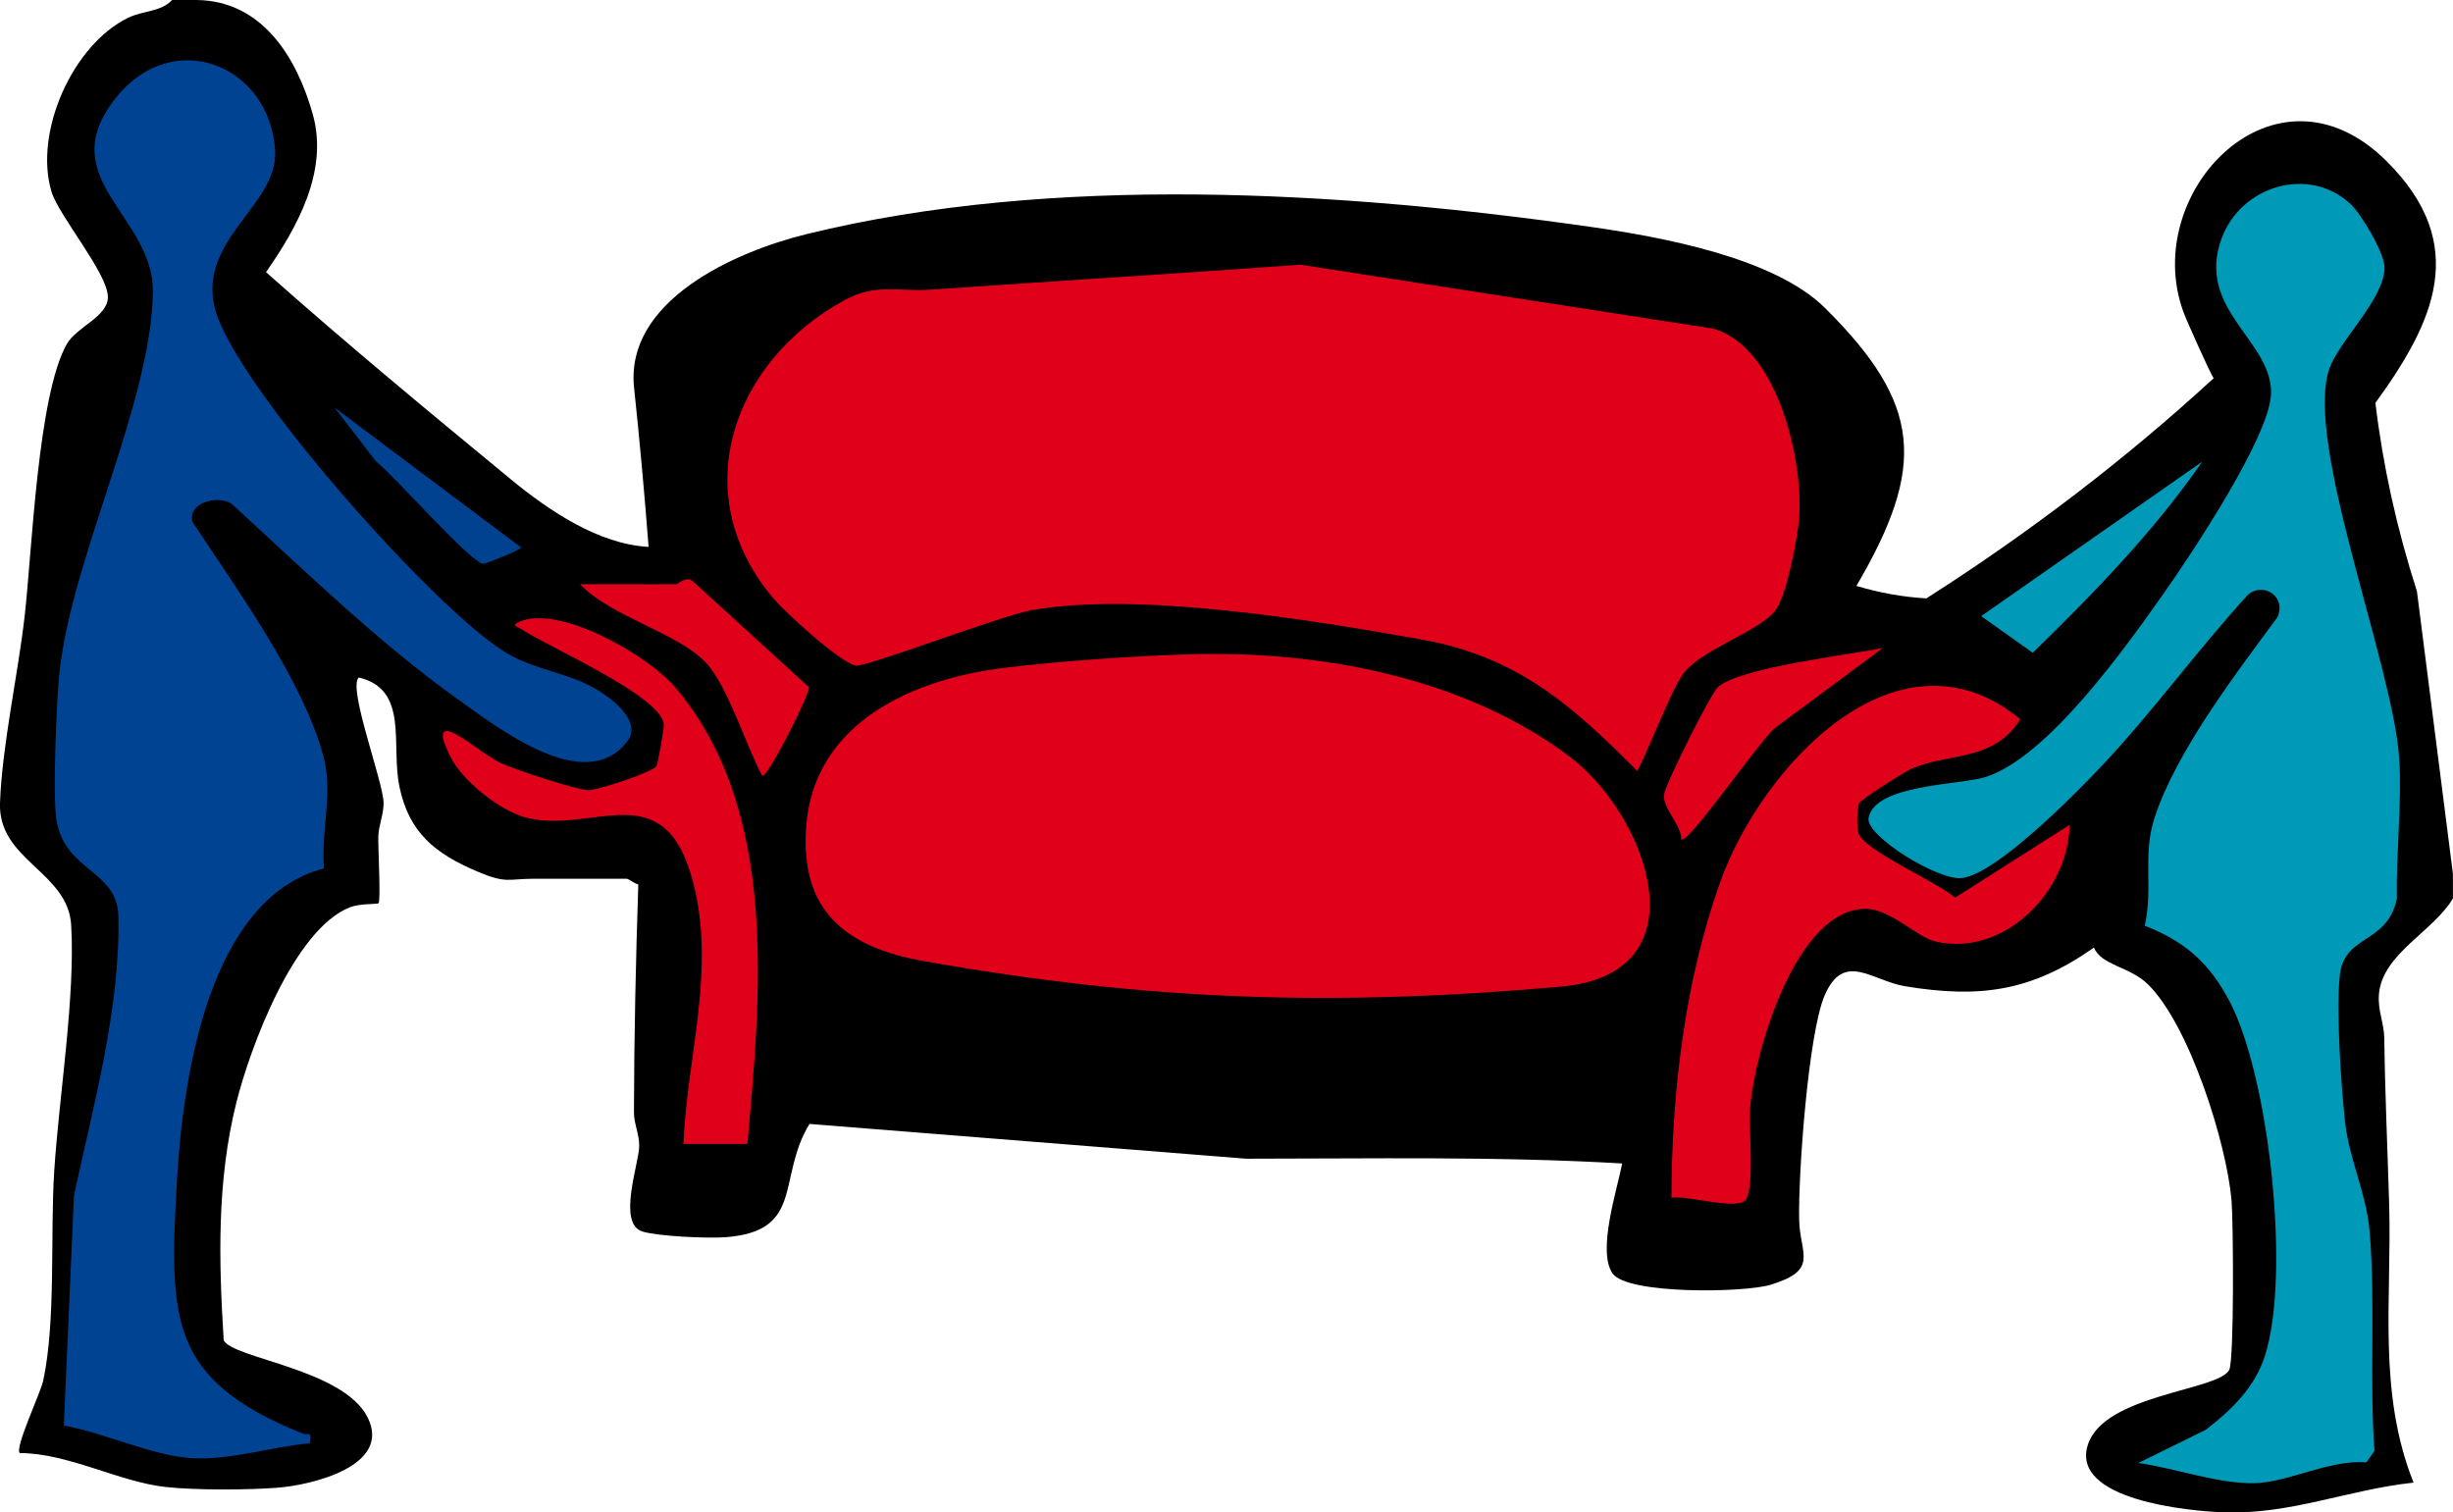
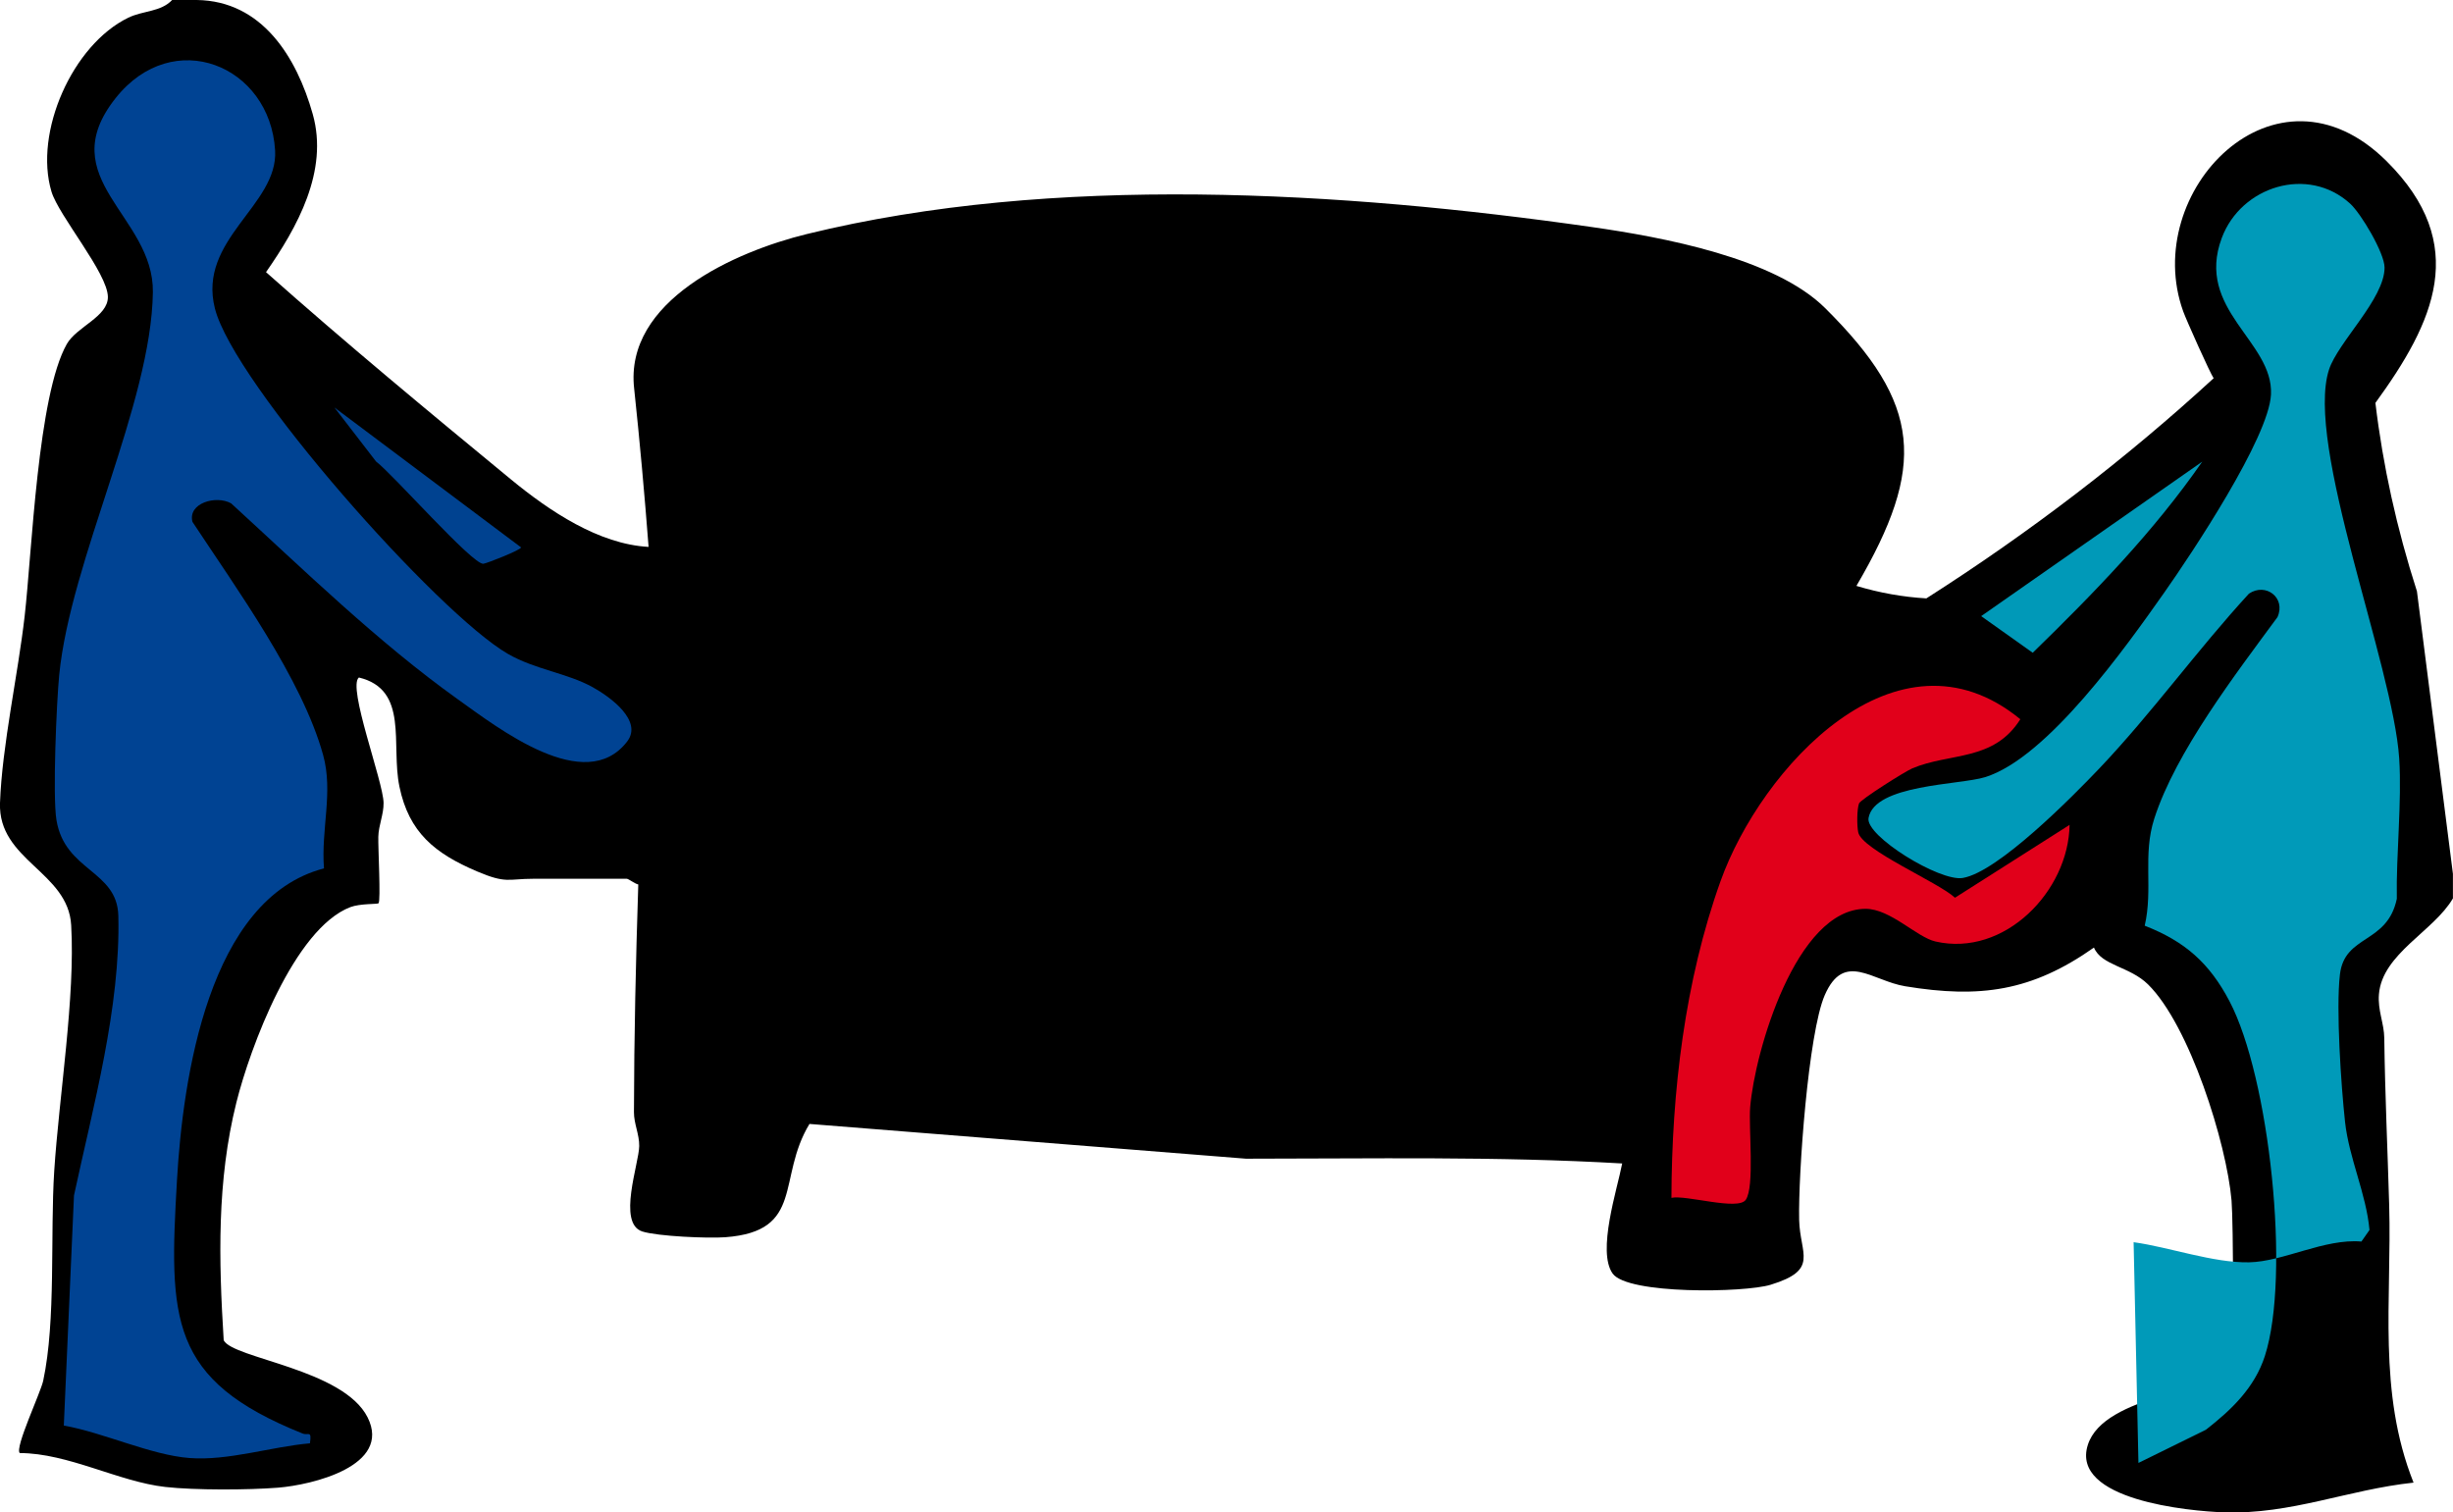
<svg xmlns="http://www.w3.org/2000/svg" id="Ebene_2" data-name="Ebene 2" viewBox="0 0 340.16 209.73">
  <defs>
    <style>
      .cls-1 {
        fill: #0099b8;
      }

      .cls-2 {
        fill: #004393;
      }

      .cls-3 {
        fill: #e1001a;
      }

      .cls-4 {
        fill: #e0001a;
      }

      .cls-5 {
        fill: #009ab9;
      }

      .cls-6 {
        fill: #004290;
      }
    </style>
  </defs>
  <g id="Ebene_1-2" data-name="Ebene 1">
    <g>
      <path d="M27.29,0c9.06.12,13.85,7.93,16.08,15.83s-2.17,15.73-6.48,21.91c11.06,9.83,22.49,19.29,33.95,28.73,5.34,4.39,12.19,9,19.1,9.37-.56-7.3-1.22-14.62-2-21.95-1.39-12.19,14.03-19.01,23.93-21.43,34.15-8.38,74.28-5.93,108.91-.97,9.76,1.4,25.3,4.26,32.32,11.24,13.41,13.32,14.06,21.92,4.33,38.52,3.2.96,6.43,1.54,9.7,1.73,14.41-9.19,27.69-19.37,39.84-30.53-.46-.62-3.8-8.09-4.22-9.26-5.99-16.6,12.8-36.16,28.21-20.83,11.62,11.56,6.58,22.32-1.56,33.51,1.04,8.71,2.96,17.42,5.76,26.13l4.99,39.18v3.4c-2.65,4.56-9.79,7.66-10.26,13.28-.19,2.26.72,4.05.74,6.1.1,7.76.46,15.48.68,23.15.37,13.18-1.63,25.91,3.38,38.49-9.1.97-16.96,4.43-26.28,4.12-4.88-.16-21.31-1.72-18.89-9.35,2.23-7.04,18.17-7.51,19.61-10.41.7-1.4.57-20.53.32-23.49-.69-7.97-5.84-24.31-11.58-29.96-2.56-2.52-6.45-2.59-7.5-5.11-8.63,6.08-15.83,7.07-26.16,5.37-4.6-.75-8.49-4.92-11.17,1.23-2.28,5.24-3.69,24.88-3.55,31.16.11,4.78,2.81,6.93-3.95,9-3.64,1.12-19.83,1.36-21.91-1.55-2.2-3.08.63-11.67,1.32-15.27-17.31-1.01-34.76-.66-52.17-.66l-60.53-4.82c-4.57,7.53-.61,14.88-11.67,15.71-2.39.18-9.39-.12-11.52-.8-3.49-1.13-.44-9.44-.42-11.85.02-1.63-.74-3.09-.73-4.7.02-10.56.26-21.07.6-31.57-.49-.1-1.35-.79-1.6-.79h-12.95c-3.54,0-3.71.72-7.83-1.03-5.82-2.48-9.42-5.38-10.74-11.74-1.22-5.86,1.36-13.45-5.62-15.14-1.64,1.27,3.38,14.42,3.42,17.39.02,1.62-.69,3.07-.73,4.7-.04,1.51.36,8.9.03,9.22-.14.14-2.56.02-3.9.53-7.8,2.98-13.92,19.52-15.81,27.09-2.72,10.89-2.45,21.86-1.76,32.98,1.26,2.53,16.59,3.97,19.96,10.7s-7.7,9.36-12.43,9.74c-4.16.33-11.53.36-15.63-.1-6.45-.72-13.47-4.69-20.18-4.7-.74-.69,2.9-8.38,3.25-10.03,1.79-8.36.96-20.28,1.53-29.11.67-10.3,2.93-24.14,2.35-34.06C9.45,120.87-.28,119.33,0,111.34c.29-7.97,2.49-17.75,3.42-25.91,1.01-8.83,1.81-30.63,5.85-37.73,1.37-2.4,5.71-3.78,5.69-6.52-.02-3.29-6.81-11.25-7.82-14.6-2.47-8.23,2.92-20.39,10.66-24.13,2.07-1,4.49-.78,6.07-2.45h3.41Z" />
-       <path class="cls-3" d="M227,106.88c-9.04-9.13-16.69-15.85-29.83-18.19-15.23-2.71-39.35-6.7-54.14-4.07-4.23.75-23.18,8.02-24.42,7.68-2.37-.65-9.81-7.42-11.58-9.57-11.98-14.52-5.33-32.65,10.02-41.08,4.43-2.43,7.45-1.16,12.14-1.49,17.03-1.19,34.09-2.22,51.12-3.45l57.3,8.87c8.86,2.56,12.48,18.2,11.88,26.23-.2,2.7-1.76,11.05-3.38,12.96-2.43,2.87-9.91,5.2-12.6,8.52-1.66,2.05-5.91,13.14-6.51,13.59Z" />
-       <path class="cls-3" d="M164.84,90.74c18-.56,38.2,3.14,52.85,14.21,10.73,8.11,18.87,30.1-1.26,31.87-31.56,2.78-57.16,2-88.43-3.56-10.71-1.91-17.05-6.94-16.21-18.58,1.04-14.51,14.86-20.56,27.64-22.09,7.73-.93,17.62-1.61,25.41-1.85Z" />
      <path class="cls-2" d="M44.94,120.42c-16.04,4.16-19.59,29.16-20.4,43.28-1.1,19.21-1.16,27.65,17.42,35.09.8.32,1.29-.52,1.02,1.36-5.33.46-11.33,2.45-16.7,2.04s-11.98-3.55-17.43-4.5l1.41-31.91c2.64-12.29,6.47-26.11,6.15-38.79-.16-6.33-7.41-6.15-8.58-13.27-.55-3.32.01-16.34.38-20.11,1.57-15.98,12.78-37.65,12.99-53.09.15-10.63-14.06-15.7-5.17-26.91,7.98-10.07,21.42-4.55,22.12,7.25.45,7.61-10.78,12.32-8.35,21.91,2.63,10.43,30.96,42.34,40.64,47.91,3.79,2.18,8.2,2.65,11.74,4.61,2.53,1.4,6.99,4.69,4.78,7.55-5.82,7.54-17.88-1.88-23.49-5.88-11.05-7.89-21.4-17.99-31.42-27.16-2.1-1.17-6.04-.02-5.36,2.57,6.04,9.17,15.21,21.78,18.12,32.33,1.43,5.17-.31,10.29.12,15.73Z" />
-       <path class="cls-5" d="M296.54,202.87l9.35-4.6c3.55-2.76,6.76-5.83,8.18-10.22,3.6-11.16.63-38.67-4.9-49.2-2.8-5.33-6.19-8.3-11.76-10.48,1.18-5.12-.31-9.78,1.33-14.86,2.96-9.22,11.33-20.11,17.08-27.93,1.21-2.68-1.63-4.84-3.96-3.25-7.18,7.81-13.44,16.55-20.75,24.24-3.67,3.86-14.02,14.35-18.93,15.18-3.2.54-13.5-5.82-13.07-8.3.81-4.69,12.64-4.58,16.17-5.68,8.65-2.69,19.54-18.07,24.83-25.58,3.83-5.44,14.52-21.5,14.81-27.48.36-7.39-10.55-11.75-6.82-21.72,2.68-7.17,11.96-10.06,17.79-4.76,1.52,1.38,4.78,6.86,4.78,8.88,0,4.33-6.45,10.31-7.7,14.14-3.38,10.37,8.89,41.01,9.73,53.92.39,6.01-.44,13.32-.33,19.47-1.33,6.32-7.24,4.91-7.89,10.5-.56,4.8.16,15.37.71,20.43s2.94,9.97,3.39,15c.86,9.67-.03,20.79.69,30.63l-1.12,1.6c-5.12-.44-10.82,2.79-15.58,2.88-5.01.09-11.02-2.1-16.01-2.79Z" />
+       <path class="cls-5" d="M296.54,202.87l9.35-4.6c3.55-2.76,6.76-5.83,8.18-10.22,3.6-11.16.63-38.67-4.9-49.2-2.8-5.33-6.19-8.3-11.76-10.48,1.18-5.12-.31-9.78,1.33-14.86,2.96-9.22,11.33-20.11,17.08-27.93,1.21-2.68-1.63-4.84-3.96-3.25-7.18,7.81-13.44,16.55-20.75,24.24-3.67,3.86-14.02,14.35-18.93,15.18-3.2.54-13.5-5.82-13.07-8.3.81-4.69,12.64-4.58,16.17-5.68,8.65-2.69,19.54-18.07,24.83-25.58,3.83-5.44,14.52-21.5,14.81-27.48.36-7.39-10.55-11.75-6.82-21.72,2.68-7.17,11.96-10.06,17.79-4.76,1.52,1.38,4.78,6.86,4.78,8.88,0,4.33-6.45,10.31-7.7,14.14-3.38,10.37,8.89,41.01,9.73,53.92.39,6.01-.44,13.32-.33,19.47-1.33,6.32-7.24,4.91-7.89,10.5-.56,4.8.16,15.37.71,20.43s2.94,9.97,3.39,15l-1.12,1.6c-5.12-.44-10.82,2.79-15.58,2.88-5.01.09-11.02-2.1-16.01-2.79Z" />
      <path class="cls-3" d="M286.99,114.37c-.12,9.19-9.02,18.39-18.6,16.19-2.61-.6-6.24-4.53-9.68-4.53-9.67,0-15.38,19.87-16.01,27.49-.24,2.86.65,11.1-.62,12.87-1.09,1.52-8.29-.72-10.3-.28.04-14.67,1.85-30.07,6.81-43.92,5.58-15.6,24.45-36.49,41.57-22.45-3.69,5.87-9.73,4.6-14.98,6.81-.99.42-7.2,4.33-7.39,4.87-.3.85-.3,3.06-.11,3.99.49,2.45,11.1,6.92,13.42,9.08l15.89-10.1Z" />
-       <path class="cls-4" d="M103.64,158.63h-8.87c.51-12.29,4.54-24.14,1.32-36.38-3.99-15.18-13.84-6.49-23.15-8.87-3.57-.91-8.96-5.18-10.53-8.55-.35-.75-2.04-4.01-.03-3.38,1.75.55,5.03,3.46,7.17,4.42,1.98.88,10.19,3.63,11.99,3.71,1.25.06,8.99-2.5,9.5-3.36.2-.35,1.06-5.27,1.01-5.78-.36-3.92-16.04-10.73-19.61-13.11-.7-.47-1.8-.6-.17-1.21,5.67-2.1,17.68,4.82,21.42,9.26,14.36,17.02,11.81,42.58,9.95,63.26Z" />
-       <path class="cls-4" d="M93.75,81.01c.36,0,1.4-1.22,2.35-.38l16.07,14.66c.29.64-5.78,12.8-6.49,12.27-2.19-4.08-4.82-12.53-7.81-15.69-3.88-4.1-13.29-6.41-17.42-10.86,4.42-.02,8.86.03,13.29,0Z" />
-       <path class="cls-4" d="M261.09,89.87l-14.67,10.87c-1.75.94-12.29,16.41-13.27,15.67-.02-2.05-2.58-4.31-2.41-6.2.12-1.33,6.49-14.05,7.49-14.93,3.13-2.75,18.11-4.44,22.85-5.42Z" />
      <path class="cls-1" d="M305.4,64c-6.75,9.75-15.06,18.28-23.52,26.52l-7.15-5.08,30.67-21.43Z" />
      <path class="cls-6" d="M46.38,56.51l25.88,19.4c.01.34-4.76,2.22-5.23,2.27-1.5.15-12.55-12.43-14.88-14.18l-5.78-7.5Z" />
    </g>
  </g>
</svg>